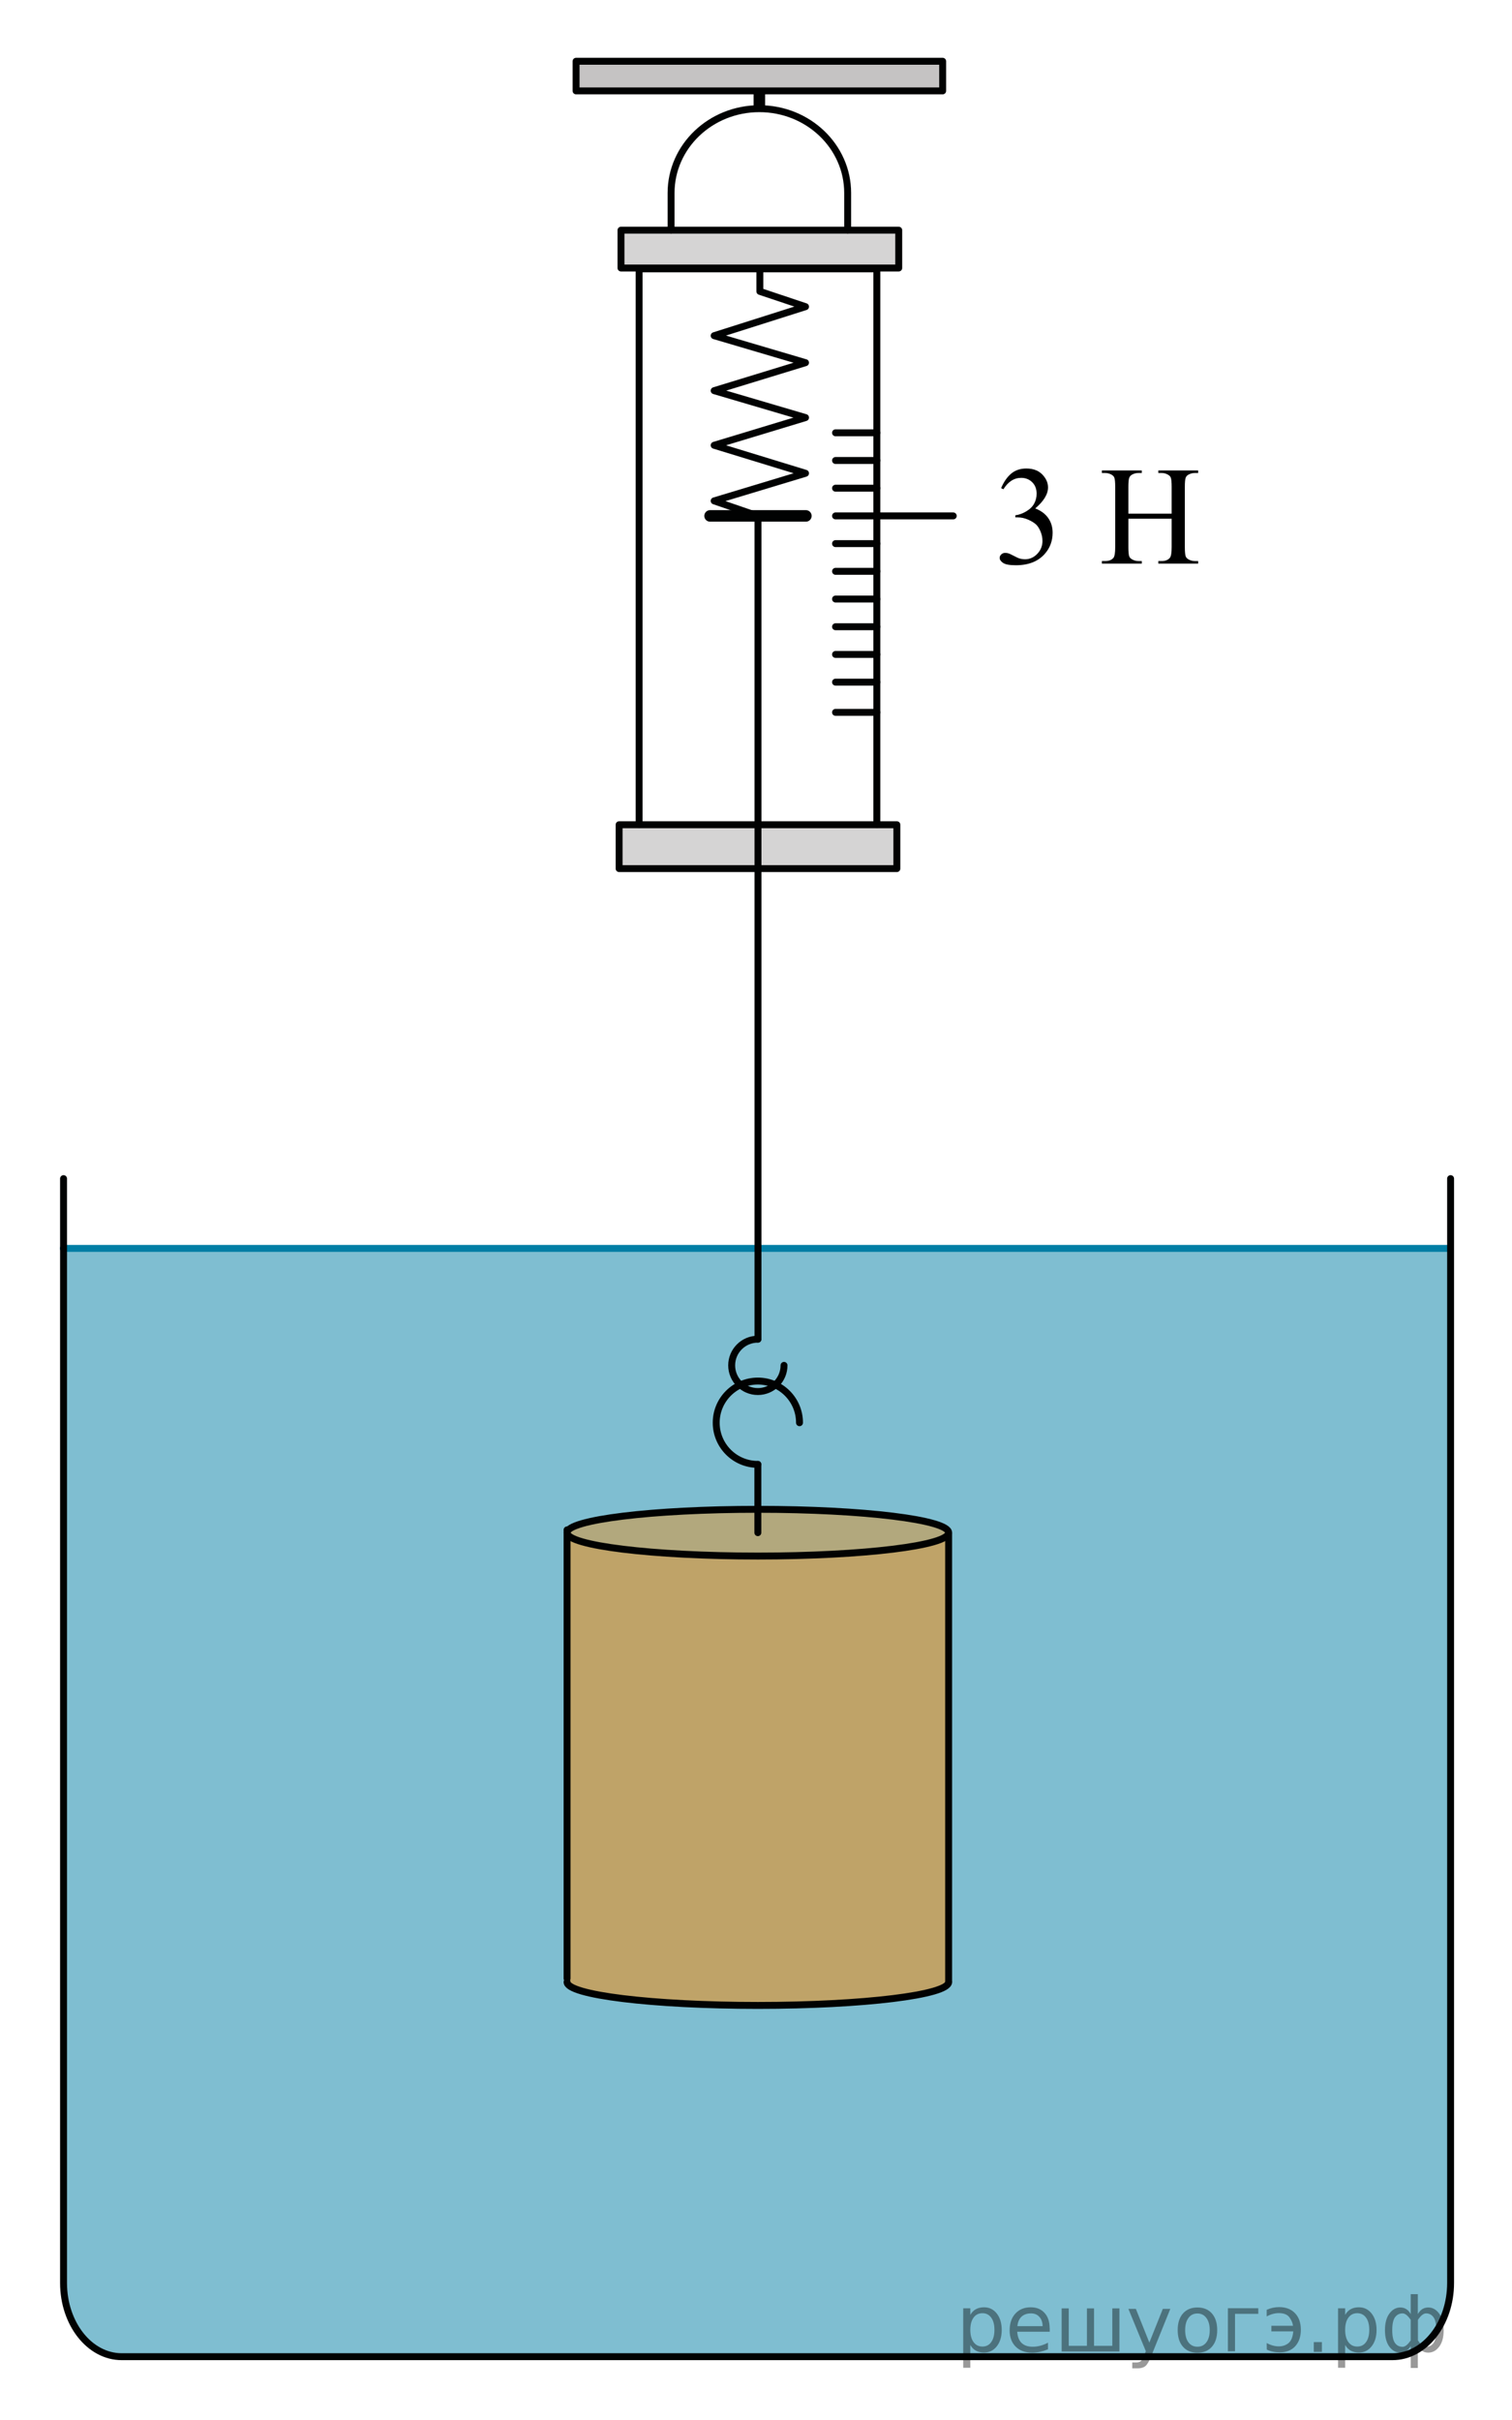
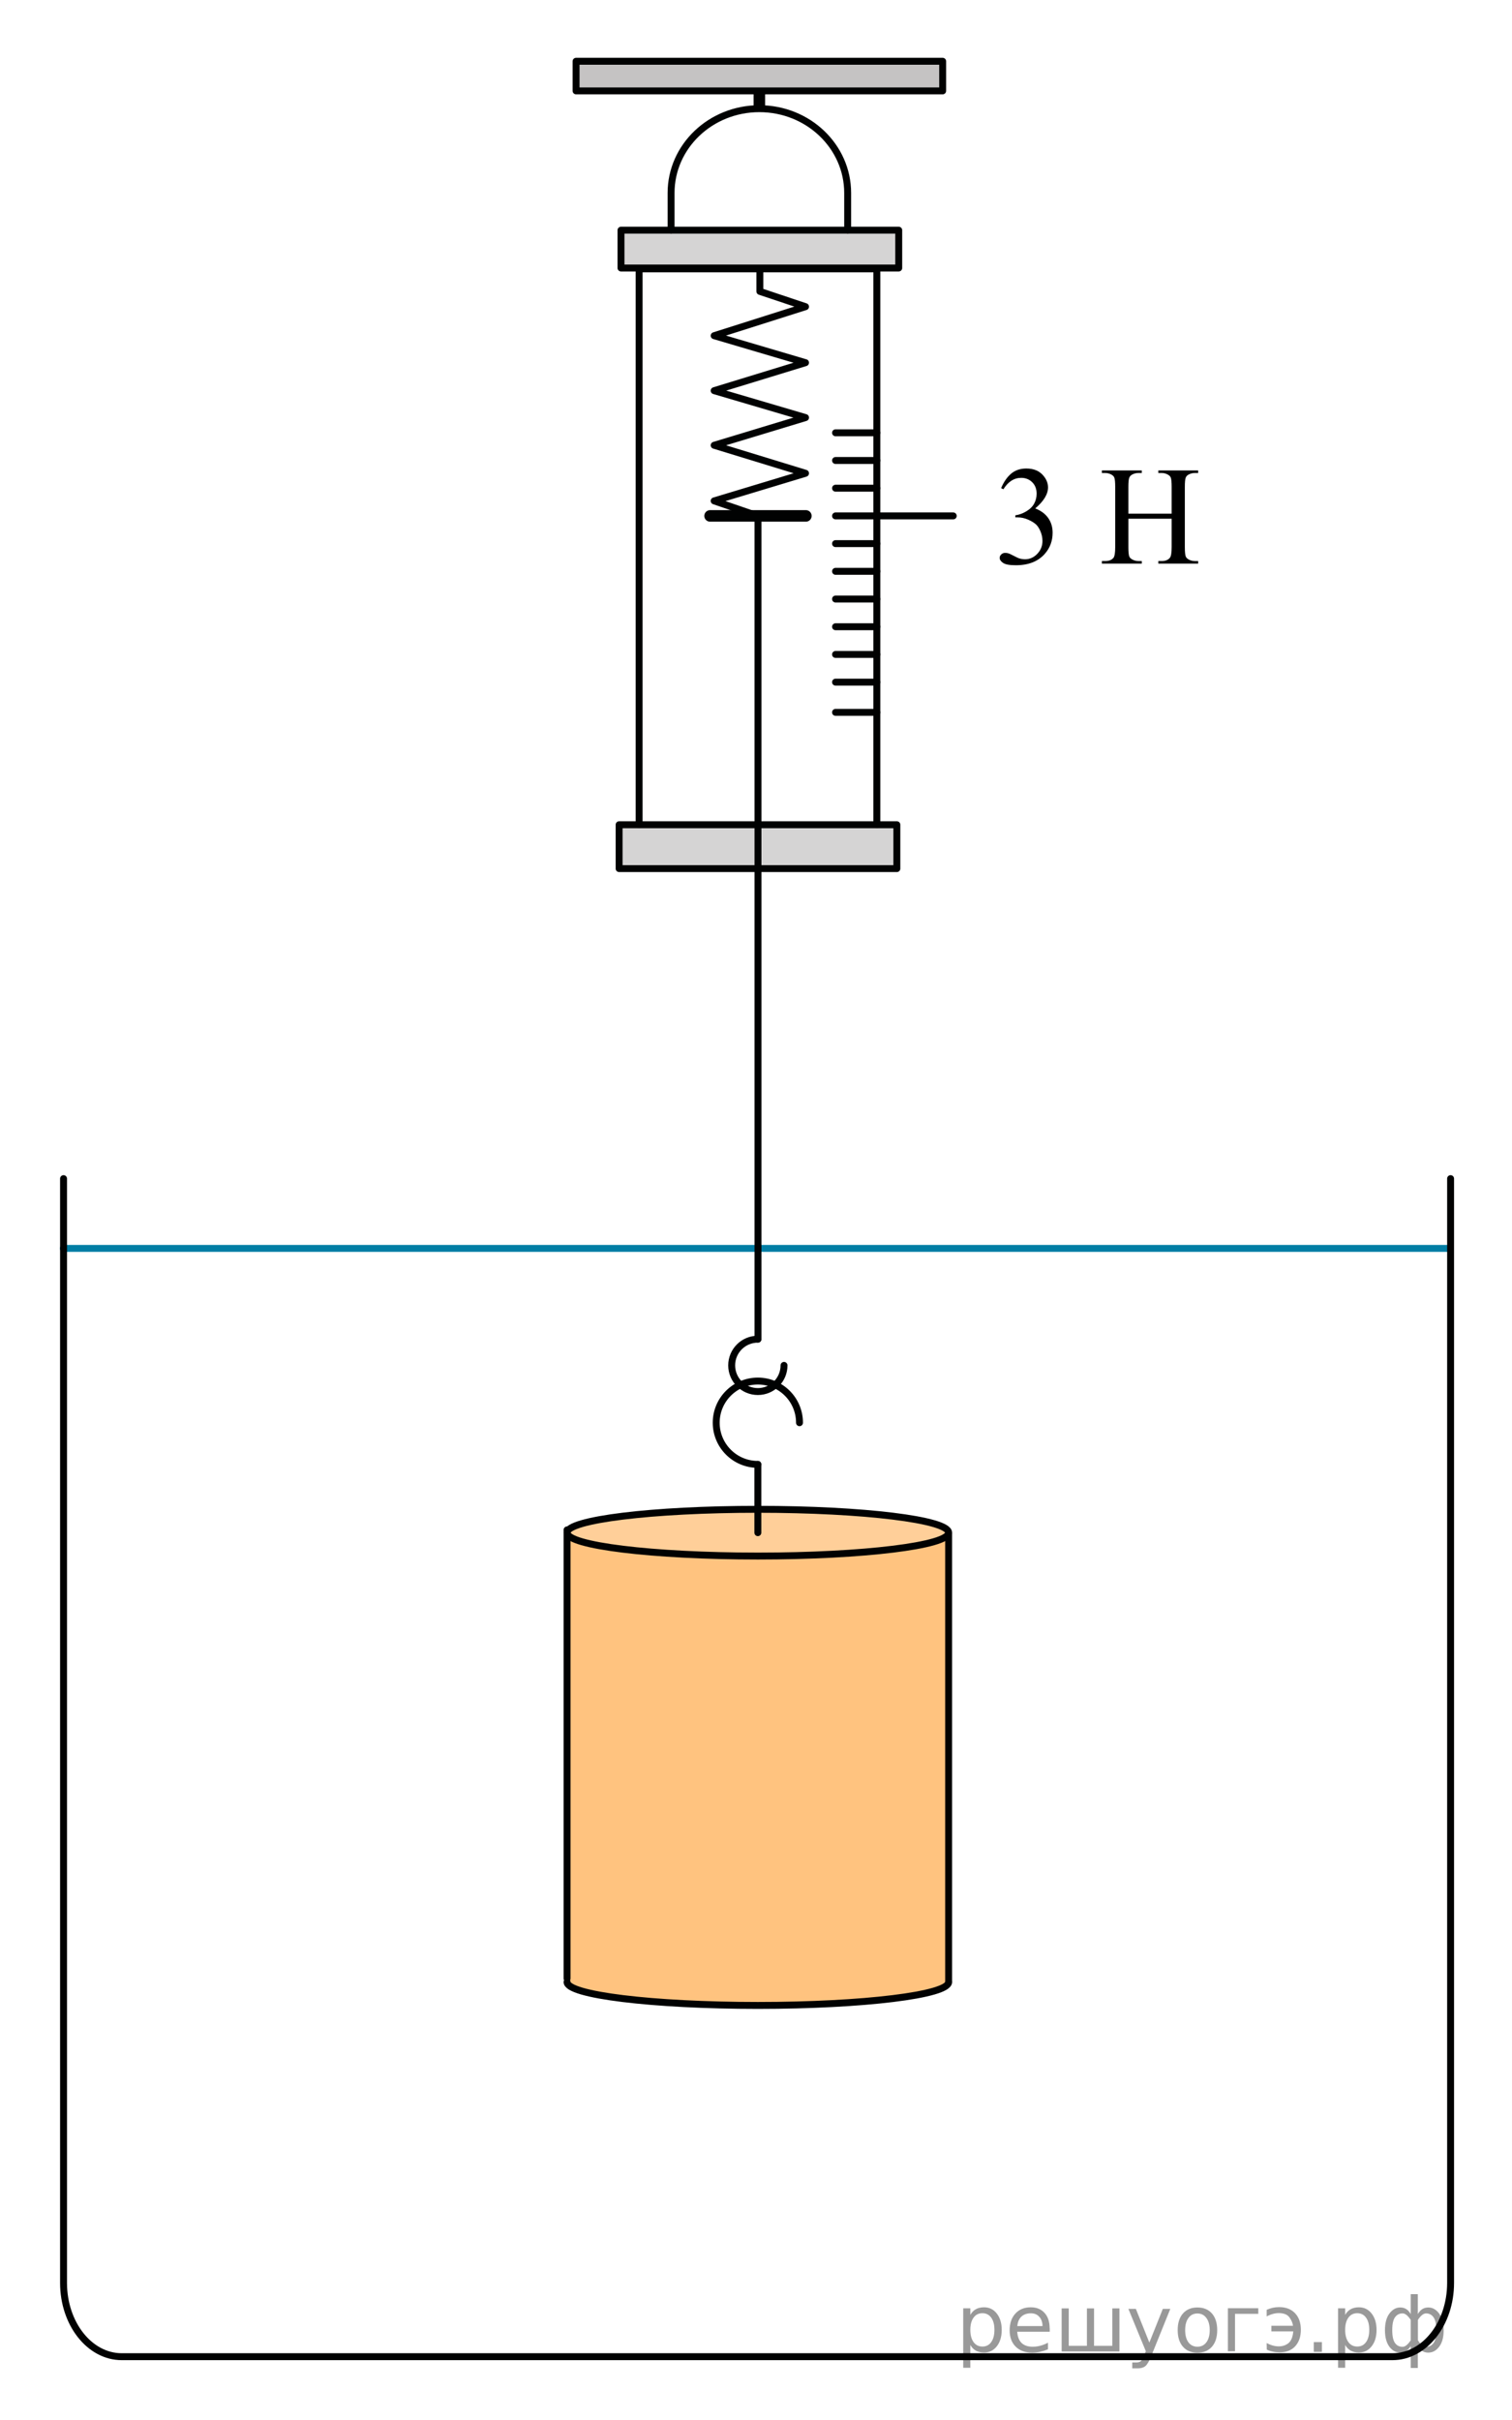
<svg xmlns="http://www.w3.org/2000/svg" version="1.1" id="Слой_1" x="0px" y="0px" width="163.771px" height="262.059px" viewBox="0 0 163.771 262.059" enable-background="new 0 0 163.771 262.059" xml:space="preserve">
-   <path opacity="0.5" fill="#007EA5" enable-background="new    " d="M157.016,135.083v112.108c0,4.412-2.818,7.987-6.297,7.987  H13.077c-3.479,0-6.298-3.575-6.298-7.987V135.083" />
  <path opacity="0.5" fill="#FF8800" enable-background="new    " d="M61.734,214.613c0,1.398,9.252,2.531,20.664,2.531  s20.664-1.133,20.664-2.531v-48.579v-0.079c0,1.398-9.252,2.531-20.664,2.531s-20.664-1.133-20.664-2.531v-0.301v48.566" />
  <ellipse opacity="0.4" fill="#FF8800" enable-background="new    " cx="82.398" cy="166.035" rx="20.664" ry="2.531" />
  <line fill="none" stroke="#007EA5" stroke-width="0.75" stroke-linecap="round" stroke-linejoin="round" stroke-miterlimit="10" x1="6.857" y1="135.175" x2="156.938" y2="135.175" />
  <path fill="none" stroke="#010202" stroke-width="0.75" stroke-linecap="round" stroke-linejoin="round" stroke-miterlimit="8" d="  M157.119,127.619v119.572c0,4.412-2.818,7.987-6.297,7.987H13.181c-3.479,0-6.298-3.575-6.298-7.987V127.619" />
  <rect x="62.396" y="6.633" opacity="0.7" fill="#ADAAAA" enable-background="new    " width="39.708" height="3.208" />
  <rect x="67.262" y="24.925" opacity="0.5" fill="#ADAAAA" enable-background="new    " width="30.083" height="4.094" />
  <rect x="67.059" y="89.3" opacity="0.5" fill="#ADAAAA" enable-background="new    " width="30.083" height="4.75" />
  <line fill="none" stroke="#010202" stroke-width="0.75" stroke-linecap="round" stroke-linejoin="round" stroke-miterlimit="8" x1="102.75" y1="166.035" x2="102.75" y2="214.614" />
  <path fill="none" stroke="#FF8800" stroke-width="0.75" stroke-linecap="round" stroke-linejoin="round" stroke-miterlimit="10" d="  M61.422,214.614" />
  <path fill="none" stroke="#FF8800" stroke-width="0.75" stroke-linecap="round" stroke-linejoin="round" stroke-miterlimit="10" d="  M102.75,214.614" />
  <line fill="none" stroke="#010202" stroke-width="0.75" stroke-linecap="round" stroke-linejoin="round" stroke-miterlimit="8" x1="61.422" y1="165.654" x2="61.422" y2="214.221" />
  <ellipse fill="none" stroke="#010202" stroke-width="0.75" stroke-linecap="round" stroke-linejoin="round" stroke-miterlimit="8" cx="82.086" cy="165.956" rx="20.664" ry="2.531" />
  <path fill="none" stroke="#FF8800" stroke-width="0.75" stroke-linecap="round" stroke-linejoin="round" stroke-miterlimit="10" d="  M82.086,212.083" />
  <path fill="none" stroke="#010202" stroke-width="0.75" stroke-linecap="round" stroke-linejoin="round" stroke-miterlimit="8" d="  M102.75,214.614c0,1.398-9.252,2.531-20.664,2.531s-20.664-1.133-20.664-2.531" />
  <polyline fill="none" stroke="#010202" stroke-width="0.75" stroke-linecap="round" stroke-linejoin="round" stroke-miterlimit="8" points="  82.086,55.862 77.354,54.236 87.251,51.246 77.354,48.214 87.251,45.216 77.354,42.301 87.251,39.27 77.354,36.348 87.251,33.206   82.303,31.552 82.303,29.112 " />
  <path fill="none" stroke="#010202" stroke-width="0.75" stroke-linecap="round" stroke-linejoin="round" stroke-miterlimit="8" d="  M82.086,165.006" />
  <polyline fill="none" stroke="#010202" stroke-width="0.75" stroke-linecap="round" stroke-linejoin="round" stroke-miterlimit="8" points="  69.225,89.3 69.225,29.112 94.975,29.112 94.975,89.3 " />
  <rect x="67.059" y="89.3" fill="none" stroke="#010202" stroke-width="0.75" stroke-linecap="round" stroke-linejoin="round" stroke-miterlimit="8" width="30.083" height="4.75" />
  <rect x="67.262" y="24.925" fill="none" stroke="#010202" stroke-width="0.75" stroke-linecap="round" stroke-linejoin="round" stroke-miterlimit="8" width="30.083" height="4.094" />
  <path fill="none" stroke="#010202" stroke-width="0.75" stroke-linecap="round" stroke-linejoin="round" stroke-miterlimit="8" d="  M91.813,24.925v-4.031c0-5.039-4.281-9.125-9.563-9.125s-9.563,4.086-9.563,9.125v4.031" />
  <path fill="none" stroke="#010202" stroke-width="0.75" stroke-linecap="round" stroke-linejoin="round" stroke-miterlimit="8" d="  M82.25,23.175" />
  <rect x="62.396" y="6.633" fill="none" stroke="#010202" stroke-width="0.75" stroke-linecap="round" stroke-linejoin="round" stroke-miterlimit="8" width="39.708" height="3.208" />
  <line fill="none" stroke="#010202" stroke-width="1.25" stroke-linejoin="round" stroke-miterlimit="8" x1="82.25" y1="9.925" x2="82.25" y2="11.769" />
  <line fill="none" stroke="#010202" stroke-width="1.25" stroke-linecap="round" stroke-linejoin="round" stroke-miterlimit="8" x1="76.912" y1="55.862" x2="87.287" y2="55.862" />
  <line fill="none" stroke="#010202" stroke-width="0.75" stroke-linecap="round" stroke-linejoin="round" stroke-miterlimit="8" x1="90.5" y1="77.133" x2="94.975" y2="77.133" />
  <line fill="none" stroke="#010202" stroke-width="0.75" stroke-linecap="round" stroke-linejoin="round" stroke-miterlimit="8" x1="90.5" y1="70.862" x2="94.975" y2="70.862" />
  <line fill="none" stroke="#010202" stroke-width="0.75" stroke-linecap="round" stroke-linejoin="round" stroke-miterlimit="8" x1="90.5" y1="73.862" x2="94.975" y2="73.862" />
  <line fill="none" stroke="#010202" stroke-width="0.75" stroke-linecap="round" stroke-linejoin="round" stroke-miterlimit="8" x1="90.5" y1="61.862" x2="94.975" y2="61.862" />
  <line fill="none" stroke="#010202" stroke-width="0.75" stroke-linecap="round" stroke-linejoin="round" stroke-miterlimit="8" x1="90.5" y1="58.862" x2="94.975" y2="58.862" />
  <line fill="none" stroke="#010202" stroke-width="0.75" stroke-linecap="round" stroke-linejoin="round" stroke-miterlimit="8" x1="90.5" y1="55.862" x2="103.25" y2="55.862" />
  <line fill="none" stroke="#010202" stroke-width="0.75" stroke-linecap="round" stroke-linejoin="round" stroke-miterlimit="8" x1="90.5" y1="52.862" x2="94.975" y2="52.862" />
  <line fill="none" stroke="#010202" stroke-width="0.75" stroke-linecap="round" stroke-linejoin="round" stroke-miterlimit="8" x1="90.5" y1="49.862" x2="94.975" y2="49.862" />
  <line fill="none" stroke="#010202" stroke-width="0.75" stroke-linecap="round" stroke-linejoin="round" stroke-miterlimit="8" x1="90.5" y1="46.862" x2="94.975" y2="46.862" />
  <line fill="none" stroke="#010202" stroke-width="0.75" stroke-linecap="round" stroke-linejoin="round" stroke-miterlimit="8" x1="90.5" y1="67.862" x2="94.975" y2="67.862" />
  <line fill="none" stroke="#010202" stroke-width="0.75" stroke-linecap="round" stroke-linejoin="round" stroke-miterlimit="8" x1="90.5" y1="64.862" x2="94.975" y2="64.862" />
  <path fill="none" stroke="#010202" stroke-width="0.75" stroke-linecap="round" stroke-linejoin="round" stroke-miterlimit="8" d="  M82.086,158.561c-2.491,0-4.511-2.02-4.511-4.511s2.02-4.511,4.511-4.511s4.511,2.02,4.511,4.511" />
  <path fill="none" stroke="#010202" stroke-width="0.75" stroke-linecap="round" stroke-linejoin="round" stroke-miterlimit="8" d="  M84.921,147.84c0,1.566-1.27,2.835-2.835,2.835s-2.835-1.269-2.835-2.835c0-1.564,1.27-2.834,2.835-2.834" />
  <line fill="none" stroke="#010202" stroke-width="0.75" stroke-linecap="round" stroke-linejoin="round" stroke-miterlimit="8" x1="82.086" y1="158.561" x2="82.086" y2="165.956" />
  <g>
    <g>
      <g>
        <path d="M108.434,52.857c0.288-0.68,0.651-1.204,1.09-1.573c0.439-0.37,0.986-0.555,1.641-0.555c0.809,0,1.428,0.263,1.859,0.789     c0.327,0.392,0.491,0.811,0.491,1.257c0,0.734-0.461,1.493-1.384,2.276c0.62,0.243,1.089,0.59,1.406,1.042     s0.476,0.982,0.476,1.592c0,0.873-0.277,1.629-0.833,2.269c-0.724,0.833-1.772,1.25-3.146,1.25c-0.68,0-1.142-0.084-1.388-0.253     c-0.245-0.169-0.368-0.35-0.368-0.543c0-0.144,0.059-0.27,0.175-0.379c0.117-0.109,0.257-0.164,0.421-0.164     c0.124,0,0.25,0.02,0.379,0.06c0.084,0.025,0.275,0.115,0.573,0.271c0.297,0.156,0.503,0.25,0.617,0.279     c0.184,0.054,0.379,0.082,0.588,0.082c0.506,0,0.945-0.196,1.32-0.587c0.374-0.392,0.562-0.855,0.562-1.391     c0-0.392-0.087-0.774-0.261-1.146c-0.129-0.277-0.27-0.488-0.424-0.632c-0.213-0.198-0.506-0.378-0.878-0.539     s-0.751-0.242-1.138-0.242h-0.238v-0.223c0.392-0.05,0.785-0.191,1.179-0.424c0.395-0.233,0.681-0.513,0.859-0.84     c0.179-0.328,0.269-0.687,0.269-1.079c0-0.511-0.16-0.924-0.48-1.239c-0.319-0.315-0.718-0.473-1.193-0.473     c-0.77,0-1.411,0.412-1.927,1.235L108.434,52.857z" />
      </g>
    </g>
    <g>
      <g>
		</g>
    </g>
    <g>
      <g>
        <path d="M122.22,55.617h4.687v-2.886c0-0.516-0.032-0.855-0.097-1.019c-0.05-0.124-0.153-0.231-0.313-0.32     c-0.213-0.119-0.438-0.178-0.677-0.178h-0.357v-0.275h4.314v0.275h-0.356c-0.238,0-0.464,0.057-0.677,0.171     c-0.159,0.08-0.267,0.2-0.324,0.361c-0.057,0.161-0.085,0.49-0.085,0.986v6.509c0,0.511,0.032,0.848,0.097,1.012     c0.049,0.124,0.151,0.23,0.305,0.32c0.218,0.119,0.446,0.178,0.685,0.178h0.356v0.275h-4.314V60.75h0.357     c0.411,0,0.712-0.121,0.9-0.364c0.124-0.159,0.186-0.541,0.186-1.146v-3.073h-4.687v3.073c0,0.511,0.032,0.848,0.097,1.012     c0.05,0.124,0.153,0.23,0.313,0.32c0.213,0.119,0.438,0.178,0.677,0.178h0.364v0.275h-4.321V60.75h0.356     c0.417,0,0.72-0.121,0.908-0.364c0.118-0.159,0.178-0.541,0.178-1.146v-6.509c0-0.516-0.032-0.855-0.097-1.019     c-0.049-0.124-0.151-0.231-0.305-0.32c-0.218-0.119-0.446-0.178-0.685-0.178h-0.356v-0.275h4.321v0.275h-0.364     c-0.238,0-0.464,0.057-0.677,0.171c-0.153,0.08-0.261,0.2-0.32,0.361s-0.089,0.49-0.089,0.986V55.617z" />
      </g>
    </g>
    <g>
      <g>
		</g>
    </g>
  </g>
  <line fill="none" stroke="#010202" stroke-width="0.75" stroke-linecap="round" stroke-linejoin="round" stroke-miterlimit="8" x1="82.1" y1="55.862" x2="82.1" y2="145.006" />
  <rect x="-119.715" y="6.633" opacity="0.7" fill="#ADAAAA" enable-background="new    " width="39.708" height="3.208" />
  <rect x="-114.85" y="24.925" opacity="0.5" fill="#ADAAAA" enable-background="new    " width="30.083" height="4.094" />
  <rect x="-115.053" y="89.3" opacity="0.5" fill="#ADAAAA" enable-background="new    " width="30.083" height="4.75" />
  <line fill="none" stroke="#FF8800" stroke-width="0.75" stroke-linecap="round" stroke-linejoin="round" stroke-miterlimit="10" x1="-79.361" y1="186.035" x2="-79.361" y2="234.615" />
  <path fill="none" stroke="#FF8800" stroke-width="0.75" stroke-linecap="round" stroke-linejoin="round" stroke-miterlimit="10" d="  M-120.689,234.615" />
  <path fill="none" stroke="#FF8800" stroke-width="0.75" stroke-linecap="round" stroke-linejoin="round" stroke-miterlimit="10" d="  M-79.361,234.615" />
  <line fill="none" stroke="#FF8800" stroke-width="0.75" stroke-linecap="round" stroke-linejoin="round" stroke-miterlimit="10" x1="-120.689" y1="185.654" x2="-120.689" y2="234.221" />
  <ellipse fill="none" stroke="#FF8800" stroke-width="0.75" stroke-linecap="round" stroke-linejoin="round" stroke-miterlimit="10" cx="-100.025" cy="185.957" rx="20.664" ry="2.531" />
  <path fill="none" stroke="#FF8800" stroke-width="0.75" stroke-linecap="round" stroke-linejoin="round" stroke-miterlimit="10" d="  M-100.025,232.084" />
  <path fill="none" stroke="#FF8800" stroke-width="0.75" stroke-linecap="round" stroke-linejoin="round" stroke-miterlimit="10" d="  M-79.361,234.615c0,1.398-9.252,2.531-20.664,2.531s-20.664-1.133-20.664-2.531" />
  <polyline fill="none" stroke="#010202" stroke-width="0.75" stroke-linecap="round" stroke-linejoin="round" stroke-miterlimit="8" points="  -100.025,70.862 -104.757,68.324 -94.86,63.657 -104.757,58.925 -94.86,54.246 -104.757,49.697 -94.86,44.965 -104.757,40.405   -94.86,35.501 -99.809,32.92 -99.809,29.112 " />
  <path fill="none" stroke="#010202" stroke-width="0.75" stroke-linecap="round" stroke-linejoin="round" stroke-miterlimit="8" d="  M-100.025,165.006" />
  <polyline fill="none" stroke="#010202" stroke-width="0.75" stroke-linecap="round" stroke-linejoin="round" stroke-miterlimit="8" points="  -112.887,89.3 -112.887,29.112 -87.137,29.112 -87.137,89.3 " />
  <rect x="-115.053" y="89.3" fill="none" stroke="#010202" stroke-width="0.75" stroke-linecap="round" stroke-linejoin="round" stroke-miterlimit="8" width="30.083" height="4.75" />
  <rect x="-114.85" y="24.925" fill="none" stroke="#010202" stroke-width="0.75" stroke-linecap="round" stroke-linejoin="round" stroke-miterlimit="8" width="30.083" height="4.094" />
  <path fill="none" stroke="#010202" stroke-width="0.75" stroke-linecap="round" stroke-linejoin="round" stroke-miterlimit="8" d="  M-90.299,24.925v-4.031c0-5.039-4.281-9.125-9.563-9.125s-9.563,4.086-9.563,9.125v4.031" />
-   <path fill="none" stroke="#010202" stroke-width="0.75" stroke-linecap="round" stroke-linejoin="round" stroke-miterlimit="8" d="  M-99.861,23.175" />
  <rect x="-119.715" y="6.633" fill="none" stroke="#010202" stroke-width="0.75" stroke-linecap="round" stroke-linejoin="round" stroke-miterlimit="8" width="39.708" height="3.208" />
  <line fill="none" stroke="#010202" stroke-width="1.25" stroke-linejoin="round" stroke-miterlimit="8" x1="-99.861" y1="9.925" x2="-99.861" y2="11.769" />
  <line fill="none" stroke="#010202" stroke-width="1.25" stroke-linecap="round" stroke-linejoin="round" stroke-miterlimit="8" x1="-105.199" y1="70.862" x2="-94.824" y2="70.862" />
  <line fill="none" stroke="#010202" stroke-width="0.75" stroke-linecap="round" stroke-linejoin="round" stroke-miterlimit="8" x1="-91.611" y1="77.133" x2="-87.137" y2="77.133" />
  <line fill="none" stroke="#010202" stroke-width="0.75" stroke-linecap="round" stroke-linejoin="round" stroke-miterlimit="8" x1="-91.611" y1="70.862" x2="-78.861" y2="70.862" />
  <line fill="none" stroke="#010202" stroke-width="0.75" stroke-linecap="round" stroke-linejoin="round" stroke-miterlimit="8" x1="-91.611" y1="73.862" x2="-87.137" y2="73.862" />
  <line fill="none" stroke="#010202" stroke-width="0.75" stroke-linecap="round" stroke-linejoin="round" stroke-miterlimit="8" x1="-91.611" y1="61.862" x2="-87.137" y2="61.862" />
  <line fill="none" stroke="#010202" stroke-width="0.75" stroke-linecap="round" stroke-linejoin="round" stroke-miterlimit="8" x1="-91.611" y1="58.862" x2="-87.137" y2="58.862" />
  <line fill="none" stroke="#010202" stroke-width="0.75" stroke-linecap="round" stroke-linejoin="round" stroke-miterlimit="8" x1="-91.611" y1="55.862" x2="-87.137" y2="55.862" />
  <line fill="none" stroke="#010202" stroke-width="0.75" stroke-linecap="round" stroke-linejoin="round" stroke-miterlimit="8" x1="-91.611" y1="52.862" x2="-87.137" y2="52.862" />
  <line fill="none" stroke="#010202" stroke-width="0.75" stroke-linecap="round" stroke-linejoin="round" stroke-miterlimit="8" x1="-91.611" y1="49.862" x2="-87.137" y2="49.862" />
  <line fill="none" stroke="#010202" stroke-width="0.75" stroke-linecap="round" stroke-linejoin="round" stroke-miterlimit="8" x1="-91.611" y1="46.862" x2="-87.137" y2="46.862" />
  <line fill="none" stroke="#010202" stroke-width="0.75" stroke-linecap="round" stroke-linejoin="round" stroke-miterlimit="8" x1="-91.611" y1="67.862" x2="-87.137" y2="67.862" />
  <line fill="none" stroke="#010202" stroke-width="0.75" stroke-linecap="round" stroke-linejoin="round" stroke-miterlimit="8" x1="-91.611" y1="64.862" x2="-87.137" y2="64.862" />
  <g>
    <g>
      <g>
        <path d="M-71.776,70.944c-0.798-0.654-1.313-1.18-1.543-1.577c-0.23-0.396-0.346-0.808-0.346-1.235     c0-0.654,0.253-1.219,0.759-1.692c0.506-0.473,1.178-0.71,2.016-0.71c0.814,0,1.468,0.221,1.964,0.662     c0.496,0.442,0.744,0.945,0.744,1.51c0,0.377-0.135,0.761-0.402,1.153c-0.268,0.392-0.825,0.853-1.674,1.383     c0.873,0.675,1.451,1.205,1.733,1.592c0.377,0.506,0.565,1.039,0.565,1.599c0,0.709-0.271,1.316-0.811,1.819     c-0.541,0.503-1.25,0.755-2.128,0.755c-0.957,0-1.704-0.3-2.239-0.9c-0.426-0.481-0.64-1.007-0.64-1.577     c0-0.446,0.15-0.889,0.45-1.328C-73.027,71.96-72.51,71.475-71.776,70.944z M-71.427,71.227     c-0.412,0.347-0.716,0.726-0.915,1.135c-0.199,0.409-0.298,0.852-0.298,1.328c0,0.64,0.175,1.152,0.524,1.536     s0.795,0.577,1.335,0.577c0.535,0,0.965-0.151,1.287-0.454c0.322-0.303,0.483-0.67,0.483-1.101c0-0.357-0.095-0.677-0.283-0.96     C-69.644,72.762-70.355,72.075-71.427,71.227z M-70.608,70.148c0.596-0.536,0.972-0.958,1.131-1.268     c0.159-0.31,0.238-0.661,0.238-1.053c0-0.521-0.146-0.929-0.439-1.224c-0.292-0.295-0.691-0.443-1.197-0.443     s-0.917,0.146-1.235,0.439s-0.476,0.635-0.476,1.026c0,0.258,0.065,0.516,0.197,0.774c0.131,0.258,0.318,0.503,0.562,0.736     L-70.608,70.148z" />
      </g>
    </g>
    <g>
      <g>
		</g>
    </g>
    <g>
      <g>
        <path d="M-60.14,70.617h4.687v-2.886c0-0.516-0.032-0.855-0.097-1.019c-0.05-0.124-0.153-0.231-0.313-0.32     c-0.213-0.119-0.438-0.178-0.677-0.178h-0.357v-0.275h4.314v0.275h-0.356c-0.238,0-0.464,0.057-0.677,0.171     c-0.159,0.08-0.267,0.2-0.324,0.361c-0.057,0.161-0.085,0.49-0.085,0.986v6.509c0,0.511,0.032,0.848,0.097,1.012     c0.049,0.124,0.151,0.23,0.305,0.32c0.218,0.119,0.446,0.178,0.685,0.178h0.356v0.275h-4.314V75.75h0.357     c0.411,0,0.712-0.121,0.9-0.364c0.124-0.159,0.186-0.541,0.186-1.146v-3.073h-4.687v3.073c0,0.511,0.032,0.848,0.097,1.012     c0.05,0.124,0.153,0.23,0.313,0.32c0.213,0.119,0.438,0.178,0.677,0.178h0.364v0.275h-4.321V75.75h0.356     c0.417,0,0.72-0.121,0.908-0.364c0.118-0.159,0.178-0.541,0.178-1.146v-6.509c0-0.516-0.032-0.855-0.097-1.019     c-0.049-0.124-0.151-0.231-0.305-0.32c-0.218-0.119-0.446-0.178-0.685-0.178h-0.356v-0.275h4.321v0.275h-0.364     c-0.238,0-0.464,0.057-0.677,0.171c-0.153,0.08-0.261,0.2-0.32,0.361s-0.089,0.49-0.089,0.986V70.617z" />
      </g>
    </g>
    <g>
      <g>
		</g>
    </g>
  </g>
  <path opacity="0.5" fill="#FF8800" enable-background="new    " d="M-120.817,234.615c0,1.398,9.252,2.531,20.664,2.531  s20.664-1.133,20.664-2.531v-48.58v-0.078c0,1.398-9.252,2.531-20.664,2.531s-20.664-1.133-20.664-2.531v-0.303v48.566" />
  <ellipse opacity="0.3" fill="#FF8800" enable-background="new    " cx="-100.025" cy="186.035" rx="20.664" ry="2.531" />
  <path fill="none" stroke="#010202" stroke-width="0.75" stroke-linecap="round" stroke-linejoin="round" stroke-miterlimit="8" d="  M-100.025,178.561c-2.491,0-4.511-2.02-4.511-4.51c0-2.492,2.02-4.512,4.511-4.512s4.511,2.02,4.511,4.512" />
  <path fill="none" stroke="#010202" stroke-width="0.75" stroke-linecap="round" stroke-linejoin="round" stroke-miterlimit="8" d="  M-100.153,98.8" />
  <path fill="none" stroke="#010202" stroke-width="0.75" stroke-linecap="round" stroke-linejoin="round" stroke-miterlimit="8" d="  M-97.19,167.84c0,1.566-1.27,2.836-2.835,2.836s-2.835-1.27-2.835-2.836c0-1.564,1.27-2.834,2.835-2.834" />
  <line fill="none" stroke="#010202" stroke-width="0.75" stroke-linecap="round" stroke-linejoin="round" stroke-miterlimit="8" x1="-100.025" y1="178.561" x2="-100.025" y2="185.957" />
  <line fill="none" stroke="#010202" stroke-width="0.75" stroke-linecap="round" stroke-linejoin="round" stroke-miterlimit="8" x1="-100.025" y1="70.862" x2="-100.025" y2="165.006" />
  <g>
</g>
  <g>
</g>
  <g>
</g>
  <g>
</g>
  <g>
</g>
  <g>
</g>
  <g style="stroke:none;fill:#000;fill-opacity:0.40">
    <path d="m 105.1,253.9 v 2.48 h -0.77 v -6.44 h 0.77 v 0.71 q 0.24,-0.42 0.61,-0.62 0.37,-0.20 0.88,-0.20 0.85,0 1.38,0.68 0.53,0.68 0.53,1.77 0,1.10 -0.53,1.77 -0.53,0.68 -1.38,0.68 -0.51,0 -0.88,-0.20 -0.37,-0.20 -0.61,-0.62 z m 2.61,-1.63 q 0,-0.85 -0.35,-1.32 -0.35,-0.48 -0.95,-0.48 -0.61,0 -0.96,0.48 -0.35,0.48 -0.35,1.32 0,0.85 0.35,1.33 0.35,0.48 0.96,0.48 0.61,0 0.95,-0.48 0.35,-0.48 0.35,-1.33 z" />
-     <path d="m 113.7,252.1 v 0.38 h -3.52 q 0.05,0.79 0.47,1.21 0.43,0.41 1.19,0.41 0.44,0 0.85,-0.11 0.42,-0.11 0.82,-0.33 v 0.72 q -0.41,0.17 -0.85,0.27 -0.43,0.09 -0.88,0.09 -1.12,0 -1.77,-0.65 -0.65,-0.65 -0.65,-1.76 0,-1.15 0.62,-1.82 0.62,-0.68 1.67,-0.68 0.94,0 1.49,0.61 0.55,0.60 0.55,1.65 z m -0.77,-0.23 q -0.01,-0.63 -0.35,-1.00 -0.34,-0.38 -0.91,-0.38 -0.64,0 -1.03,0.36 -0.38,0.36 -0.44,1.02 z" />
+     <path d="m 113.7,252.1 v 0.38 h -3.52 q 0.05,0.79 0.47,1.21 0.43,0.41 1.19,0.41 0.44,0 0.85,-0.11 0.42,-0.11 0.82,-0.33 v 0.72 q -0.41,0.17 -0.85,0.27 -0.43,0.09 -0.88,0.09 -1.12,0 -1.77,-0.65 -0.65,-0.65 -0.65,-1.76 0,-1.15 0.62,-1.82 0.62,-0.68 1.67,-0.68 0.94,0 1.49,0.61 0.55,0.60 0.55,1.65 m -0.77,-0.23 q -0.01,-0.63 -0.35,-1.00 -0.34,-0.38 -0.91,-0.38 -0.64,0 -1.03,0.36 -0.38,0.36 -0.44,1.02 z" />
    <path d="m 118.5,254.0 h 1.98 v -4.05 h 0.77 v 4.67 h -6.26 v -4.67 h 0.77 v 4.05 h 1.97 v -4.05 h 0.77 z" />
    <path d="m 124.7,255.1 q -0.33,0.83 -0.63,1.09 -0.31,0.25 -0.82,0.25 h -0.61 v -0.64 h 0.45 q 0.32,0 0.49,-0.15 0.17,-0.15 0.39,-0.71 l 0.14,-0.35 -1.89,-4.59 h 0.81 l 1.46,3.65 1.46,-3.65 h 0.81 z" />
    <path d="m 129.7,250.5 q -0.62,0 -0.97,0.48 -0.36,0.48 -0.36,1.32 0,0.84 0.35,1.32 0.36,0.48 0.98,0.48 0.61,0 0.97,-0.48 0.36,-0.48 0.36,-1.32 0,-0.83 -0.36,-1.31 -0.36,-0.49 -0.97,-0.49 z m 0,-0.65 q 1,0 1.57,0.65 0.57,0.65 0.57,1.80 0,1.15 -0.57,1.80 -0.57,0.65 -1.57,0.65 -1.00,0 -1.57,-0.65 -0.57,-0.65 -0.57,-1.80 0,-1.15 0.57,-1.80 0.57,-0.65 1.57,-0.65 z" />
    <path d="m 133.0,254.6 v -4.67 h 3.29 v 0.61 h -2.52 v 4.05 z" />
    <path d="m 137.2,253.7 q 0.66,0.36 1.31,0.36 0.61,0 1.05,-0.35 0.44,-0.36 0.52,-1.27 h -2.37 v -0.61 h 2.34 q -0.05,-0.44 -0.38,-0.90 -0.33,-0.47 -1.16,-0.47 -0.64,0 -1.31,0.36 v -0.72 q 0.65,-0.29 1.35,-0.29 1.09,0 1.72,0.66 0.63,0.66 0.63,1.79 0,1.12 -0.61,1.79 -0.61,0.66 -1.68,0.66 -0.79,0 -1.40,-0.30 z" />
    <path d="m 142.3,253.6 h 0.88 v 1.06 h -0.88 z" />
    <path d="m 145.7,253.9 v 2.48 h -0.77 v -6.44 h 0.77 v 0.71 q 0.24,-0.42 0.61,-0.62 0.37,-0.20 0.88,-0.20 0.85,0 1.38,0.68 0.53,0.68 0.53,1.77 0,1.10 -0.53,1.77 -0.53,0.68 -1.38,0.68 -0.51,0 -0.88,-0.20 -0.37,-0.20 -0.61,-0.62 z m 2.61,-1.63 q 0,-0.85 -0.35,-1.32 -0.35,-0.48 -0.95,-0.48 -0.61,0 -0.96,0.48 -0.35,0.48 -0.35,1.32 0,0.85 0.35,1.33 0.35,0.48 0.96,0.48 0.61,0 0.95,-0.48 0.35,-0.48 0.35,-1.33 z" />
    <path d="m 150.8,252.3 q 0,0.98 0.30,1.40 0.30,0.41 0.82,0.41 0.41,0 0.88,-0.70 v -2.22 q -0.47,-0.70 -0.88,-0.70 -0.51,0 -0.82,0.42 -0.30,0.41 -0.30,1.39 z m 2,4.10 v -2.37 q -0.24,0.39 -0.51,0.55 -0.27,0.16 -0.62,0.16 -0.70,0 -1.18,-0.64 -0.48,-0.65 -0.48,-1.79 0,-1.15 0.48,-1.80 0.49,-0.66 1.18,-0.66 0.35,0 0.62,0.16 0.28,0.16 0.51,0.55 v -2.15 h 0.77 v 2.15 q 0.24,-0.39 0.51,-0.55 0.28,-0.16 0.62,-0.16 0.70,0 1.18,0.66 0.49,0.66 0.49,1.80 0,1.15 -0.49,1.79 -0.48,0.64 -1.18,0.64 -0.35,0 -0.62,-0.16 -0.27,-0.16 -0.51,-0.55 v 2.37 z m 2.77,-4.10 q 0,-0.98 -0.30,-1.39 -0.30,-0.42 -0.81,-0.42 -0.41,0 -0.88,0.70 v 2.22 q 0.47,0.70 0.88,0.70 0.51,0 0.81,-0.41 0.30,-0.42 0.30,-1.40 z" />
  </g>
</svg>